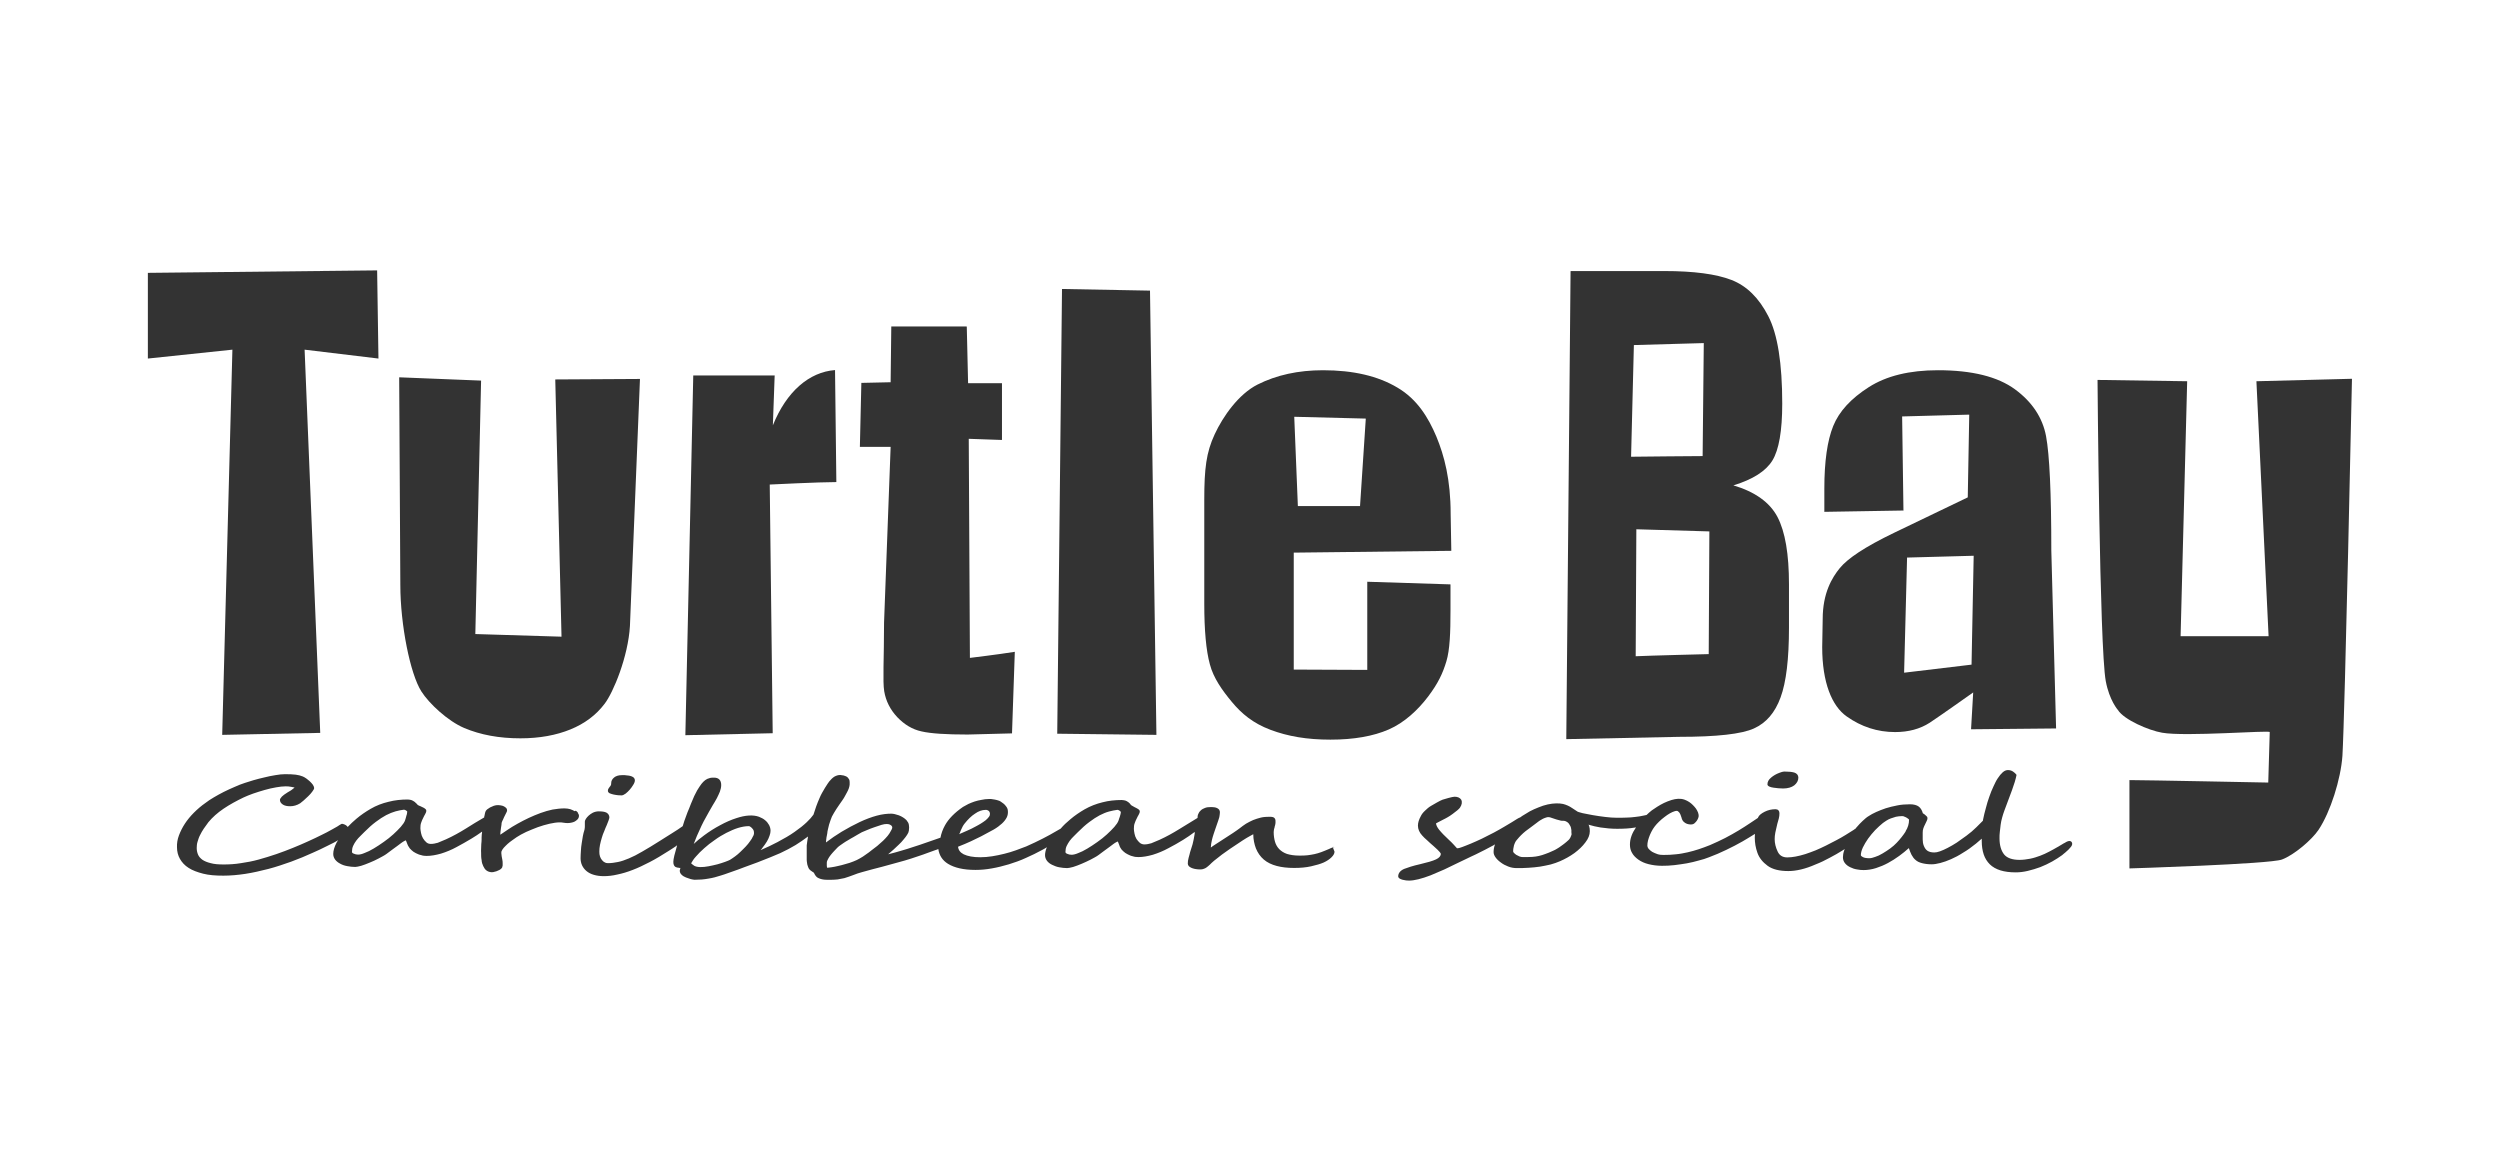
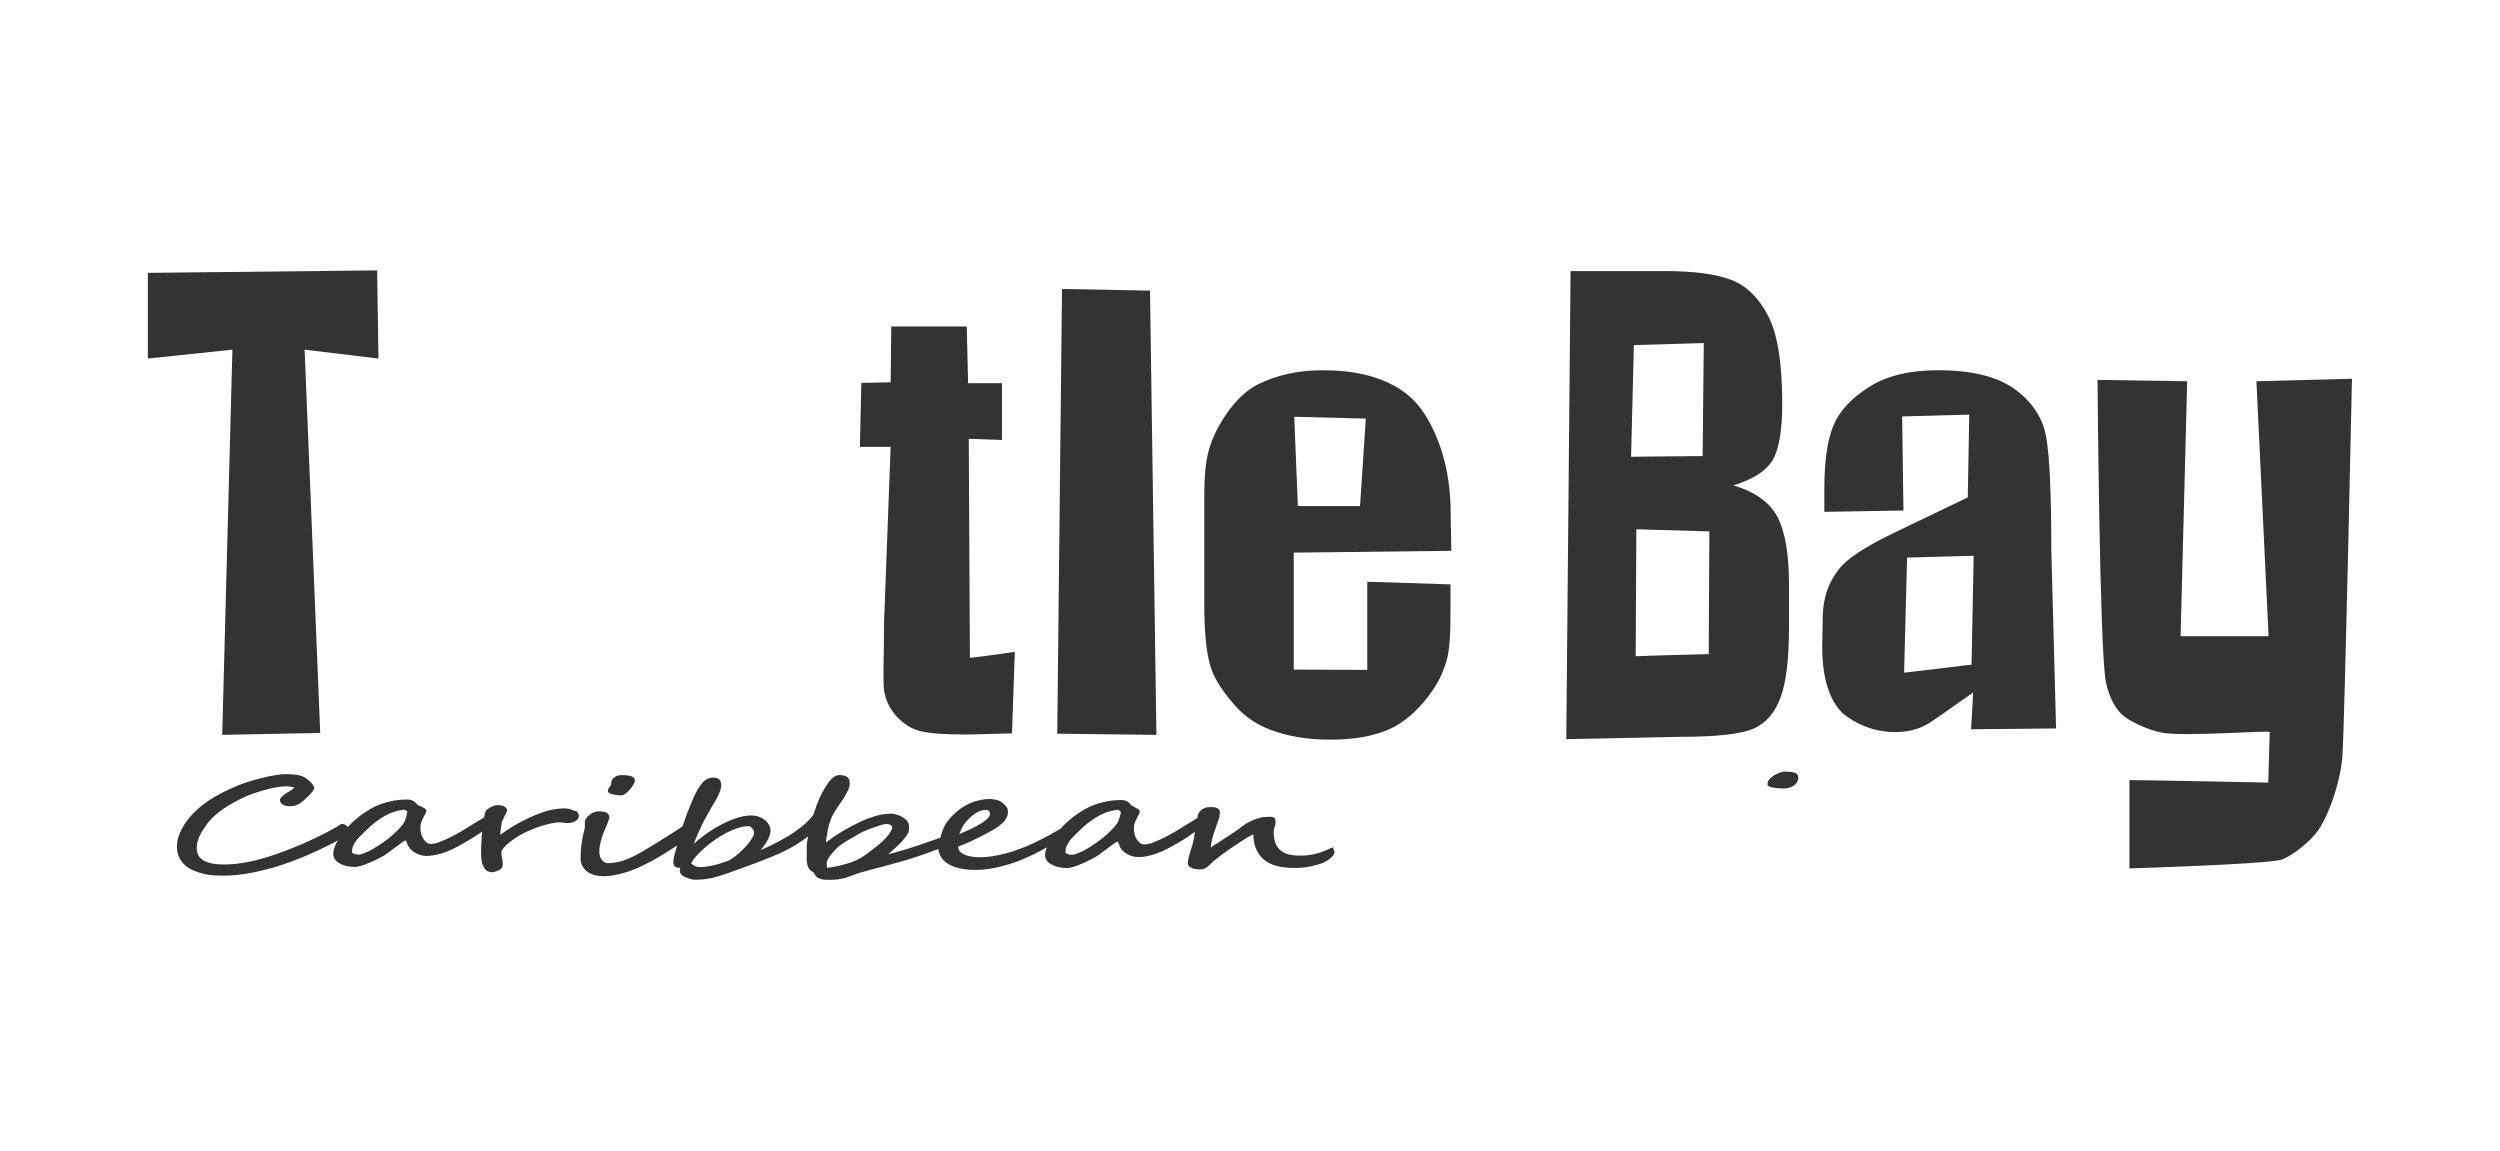
<svg xmlns="http://www.w3.org/2000/svg" id="Layer_1" viewBox="0 0 152 70">
  <defs>
    <style>.cls-1{fill:#333;}</style>
  </defs>
-   <path class="cls-1" d="M47.1,22.82l-.11,3.04c.83-2.06,2.21-3.24,3.78-3.36l.08,6.81c-1.04,0-4.05,.15-4.05,.15l.18,15.12-5.31,.12,.48-21.87s4.93,0,4.93,0Z" />
  <path class="cls-1" d="M58.78,19.86l.08,3.44h2.06s0,3.45,0,3.45l-2.02-.07,.07,13.32s1.75-.21,2.73-.37l-.17,4.96-2.7,.07c-1.31,0-2.24-.06-2.8-.19-.56-.12-1.05-.42-1.48-.87-.43-.46-.69-.98-.79-1.57-.1-.59-.01-2-.01-4.18l.4-10.68h-1.87l.09-3.89,1.78-.04,.04-3.39h4.57Z" />
  <path class="cls-1" d="M69.92,17.67l.39,27.01-6.03-.07,.29-27.04,5.35,.1Z" />
  <path class="cls-1" d="M88.24,33.49l-9.58,.11v7.11l4.47,.02v-5.36l5.06,.16v1.6c0,1.34-.04,2.38-.25,3.08-.22,.73-.5,1.33-1.11,2.14-.62,.82-1.45,1.59-2.39,2s-2.12,.62-3.55,.62-2.59-.2-3.65-.6-1.75-.98-2.34-1.69-1.12-1.45-1.34-2.29c-.23-.84-.34-2.07-.34-3.69v-6.32c0-1.89,.12-2.87,.63-3.97s1.46-2.45,2.61-3.03,2.48-.87,3.98-.87c1.84,0,3.34,.35,4.53,1.06,1.19,.7,1.87,1.81,2.36,2.97,.48,1.16,.87,2.61,.87,4.72l.04,2.23Zm-5.55-2.72l.35-5.32-4.35-.11,.22,5.43h3.77Z" />
  <path class="cls-1" d="M115.7,31.04l-4.78,.08v-1.42c0-1.64,.18-2.91,.54-3.8,.36-.89,1.08-1.67,2.16-2.36s2.48-1.03,4.21-1.03c2.07,0,3.63,.39,4.68,1.16s1.68,1.73,1.89,2.85c.21,1.12,.32,3.44,.32,6.95l.29,10.82-5.17,.05,.13-2.24s-2.06,1.46-2.64,1.84c-.59,.38-1.29,.57-2.11,.57-1.07,0-2.05-.32-2.94-.95-.9-.63-1.49-2.06-1.49-4.21l.03-1.71c0-1.59,.57-2.52,1.04-3.1,.48-.58,1.48-1.27,3.33-2.16,2.03-.98,4.45-2.14,4.45-2.14l.09-5.03-4.08,.11,.08,5.73Zm4.3,2.75l-4.05,.11-.18,7,4.1-.49,.13-6.62Z" />
  <path class="cls-1" d="M143,23.03s-.43,20.43-.58,22.92c-.1,1.43-.73,3.42-1.45,4.5-.4,.6-1.48,1.53-2.23,1.81s-9.27,.54-9.27,.54v-5.37c.94,0,8.44,.15,8.44,.15,0,0,.09-2.89,.09-3.07,0-.12-5.13,.29-6.54,.04-.82-.14-2.32-.79-2.69-1.38,0,0-.52-.58-.74-1.76-.38-2.03-.5-18.31-.5-18.31l5.45,.08-.4,15.5h5.35l-.74-15.5,5.82-.15Z" />
-   <path class="cls-1" d="M38.91,23.04l-.61,15.02c-.11,1.87-1.01,4.04-1.54,4.73-.52,.69-1.22,1.21-2.08,1.56-.86,.35-1.87,.54-3.04,.54-1.29,0-2.43-.21-3.42-.63s-2.13-1.48-2.6-2.22c-.68-1.06-1.28-4.06-1.28-6.47l-.07-12.63,4.98,.2-.35,15.41,5.24,.16-.38-15.64,5.16-.03Z" />
  <path class="cls-1" d="M95.51,16.48h5.68c1.79,0,3.15,.18,4.08,.54,.93,.36,1.67,1.09,2.24,2.2,.57,1.1,.85,2.88,.85,5.32,0,1.65-.2,2.81-.6,3.46-.4,.65-1.19,1.15-2.37,1.51,1.31,.39,2.21,1.03,2.68,1.92,.47,.9,.7,2.26,.7,4.1v2.62c0,1.92-.17,3.33-.51,4.25-.34,.93-.87,1.55-1.62,1.89s-2.25,.51-4.55,.51l-6.86,.14,.26-28.45Zm3.83,4.5l-.17,6.79c.24-.01,4.35-.04,4.35-.04l.07-6.87-4.25,.12Zm.15,11.2l-.04,7.72c.8-.04,4.44-.13,4.44-.13l.04-7.46s-3.6-.1-4.44-.13Z" />
  <path class="cls-1" d="M22.93,16.44l.08,5.36-4.49-.54,.95,23.3-5.96,.12,.62-23.42-5.14,.54v-5.21l13.93-.15Z" />
  <path class="cls-1" d="M34.94,49.32c-.07-.04-.15-.08-.26-.12-.1-.03-.23-.05-.36-.05-.23,0-.48,.03-.72,.07-.24,.05-.48,.12-.73,.21s-.48,.19-.72,.3-.46,.23-.68,.35c-.22,.12-.43,.25-.62,.38-.15,.1-.29,.2-.43,.29,0-.05,0-.11,.01-.18,.01-.08,.02-.15,.03-.23,.01-.07,.02-.14,.03-.19,.01-.07,.01-.1,.01-.12,0,0,0-.01,.02-.06,.01-.04,.04-.09,.06-.13,.02-.05,.05-.1,.07-.16,.03-.06,.05-.11,.08-.16s.05-.1,.07-.14c.02-.04,.03-.07,.03-.1,0-.03,0-.07-.02-.1-.01-.04-.05-.07-.1-.11-.04-.03-.1-.06-.16-.08s-.15-.03-.25-.04c-.1,0-.18,.01-.27,.04-.08,.03-.16,.07-.23,.1-.07,.04-.12,.08-.18,.12-.05,.05-.09,.09-.1,.13-.01,.03-.03,.08-.04,.14-.01,.06-.02,.12-.04,.18,0,.01,0,.03,0,.04-.38,.22-.76,.45-1.12,.68-.37,.23-.78,.46-1.2,.65-.18,.08-.35,.15-.5,.21-.14,.04-.28,.07-.42,.07-.11,0-.2-.03-.27-.09-.08-.07-.15-.15-.21-.25-.06-.1-.1-.21-.12-.32s-.04-.21-.04-.29c0-.13,.01-.25,.05-.35s.07-.2,.12-.28c.04-.09,.08-.16,.12-.23,.04-.07,.07-.14,.07-.21,0-.07-.07-.12-.1-.14-.04-.03-.1-.06-.17-.09-.06-.03-.12-.06-.18-.08-.07-.03-.08-.05-.09-.06-.03-.04-.06-.07-.1-.1-.03-.04-.07-.07-.12-.1s-.1-.06-.16-.08c-.06-.01-.13-.03-.21-.03-.4,0-.79,.04-1.17,.14-.38,.09-.75,.23-1.09,.43-.29,.17-.59,.37-.86,.6-.19,.16-.37,.33-.53,.5-.05-.08-.15-.15-.31-.19h-.03s-.03,0-.03,0c-.08,.04-.17,.1-.26,.16-.1,.06-.21,.12-.32,.18-.11,.06-.22,.12-.33,.18s-.21,.11-.32,.16c-.23,.12-.5,.24-.8,.38-.29,.13-.6,.27-.93,.4-.32,.13-.66,.26-1.01,.38-.35,.12-.71,.23-1.07,.33s-.72,.17-1.08,.22c-.36,.06-.71,.08-1.05,.08-.32,0-.58-.02-.79-.08-.21-.05-.38-.12-.51-.21-.12-.09-.21-.19-.26-.31s-.08-.25-.08-.4c0-.12,.01-.25,.05-.38s.08-.27,.15-.4c.07-.14,.14-.27,.23-.4s.18-.26,.28-.39c.24-.29,.55-.57,.92-.82,.37-.25,.79-.48,1.23-.69,.15-.07,.35-.15,.57-.23,.23-.08,.46-.15,.7-.22s.47-.12,.7-.16c.22-.04,.41-.06,.57-.06,.1,0,.22,0,.34,.03,.07,.01,.15,.03,.21,.04-.02,.02-.04,.04-.08,.07-.08,.07-.2,.15-.35,.23-.16,.1-.27,.18-.34,.25-.08,.09-.12,.15-.12,.2,0,.12,.06,.21,.18,.29,.11,.07,.26,.1,.44,.1,.21,0,.42-.06,.61-.18,.05-.04,.12-.1,.21-.17,.09-.08,.18-.17,.28-.26,.09-.09,.18-.18,.24-.27,.08-.1,.12-.18,.12-.23s-.03-.12-.08-.2c-.05-.07-.11-.13-.18-.2s-.15-.12-.22-.18c-.08-.05-.15-.1-.21-.12-.12-.05-.27-.09-.43-.11-.16-.02-.38-.03-.65-.03-.17,0-.37,.02-.59,.06-.23,.04-.46,.08-.68,.14-.23,.05-.45,.11-.66,.17-.21,.06-.38,.12-.51,.16-.21,.07-.43,.15-.64,.25-.21,.09-.43,.19-.65,.3s-.41,.22-.6,.33c-.19,.11-.37,.23-.51,.34-.26,.18-.49,.38-.7,.59s-.4,.44-.55,.67c-.15,.23-.27,.47-.36,.71-.09,.24-.13,.48-.12,.72,0,.26,.06,.5,.18,.71s.29,.4,.53,.55c.23,.15,.53,.26,.88,.35s.76,.12,1.23,.12c.43,0,.88-.04,1.34-.11,.46-.07,.93-.18,1.4-.3,.46-.12,.93-.28,1.38-.44,.46-.17,.9-.35,1.31-.54,.13-.06,.27-.12,.42-.19,.15-.07,.3-.14,.45-.22,.15-.07,.29-.15,.42-.21,.1-.05,.18-.1,.26-.15-.04,.05-.07,.11-.1,.16-.13,.25-.2,.48-.2,.68,0,.13,.04,.24,.12,.35,.08,.1,.18,.18,.3,.24,.12,.07,.26,.12,.43,.15,.16,.03,.32,.05,.49,.05,.08,0,.2-.03,.36-.07,.15-.05,.33-.11,.51-.19,.18-.07,.37-.16,.56-.26,.18-.1,.35-.18,.48-.28,.04-.03,.1-.07,.16-.12s.14-.1,.23-.17c.08-.06,.17-.12,.26-.19s.17-.12,.24-.18c.07-.05,.14-.1,.19-.12,.05-.03,.07-.04,.07-.04,0,0,0,0,.01,.01,.01,.02,.04,.05,.05,.1s.04,.09,.05,.13c.02,.05,.04,.1,.07,.14,.04,.08,.1,.15,.18,.22,.07,.07,.16,.13,.26,.18,.1,.05,.21,.1,.32,.12,.11,.04,.23,.05,.34,.05,.26,0,.55-.05,.87-.14,.32-.1,.64-.23,.95-.4,.3-.16,.6-.33,.9-.51,.22-.13,.44-.28,.65-.43,0,.07-.01,.12-.02,.18,0,.07-.01,.13-.01,.18,0,.01,0,.07,0,.14,0,.08-.01,.17-.02,.26s0,.2-.01,.29,0,.17,0,.22c0,.17,0,.32,.03,.46,.01,.15,.05,.27,.1,.37,.05,.11,.11,.2,.19,.26s.18,.1,.3,.11h0c.07,0,.14,0,.21-.03,.07-.01,.14-.04,.2-.07,.06-.02,.11-.05,.15-.08,.05-.04,.08-.07,.1-.11,.01-.04,.02-.08,.03-.12,0-.04,0-.08,0-.12,0-.07,0-.15-.02-.23-.01-.07-.03-.15-.04-.21-.01-.07-.02-.13-.02-.18s0-.09,.01-.12c.03-.07,.07-.14,.14-.22,.07-.08,.15-.15,.23-.23,.09-.08,.18-.15,.28-.22,.1-.07,.19-.13,.27-.19,.15-.1,.35-.21,.58-.32,.23-.1,.47-.2,.71-.29s.48-.15,.72-.21c.23-.05,.43-.08,.59-.08,.08,0,.16,0,.25,.02,.19,.03,.31,.03,.46,0,.08-.01,.15-.04,.22-.07,.07-.04,.12-.08,.18-.14,.05-.06,.08-.13,.08-.22,0-.04-.02-.1-.06-.15,0-.05-.06-.1-.13-.15Zm-10.19,.13s-.02,.1-.04,.14c-.01,.05-.03,.1-.04,.15l-.04,.13c-.04,.12-.13,.25-.26,.4-.13,.15-.29,.3-.46,.46s-.37,.31-.58,.46-.41,.28-.61,.4-.38,.21-.55,.27c-.16,.07-.29,.1-.4,.1-.1,0-.18-.02-.27-.06-.1-.04-.1-.08-.1-.12,0-.12,.02-.24,.07-.35,.05-.12,.12-.22,.19-.32,.08-.1,.16-.2,.25-.28,.09-.09,.17-.17,.24-.24,.24-.24,.47-.45,.7-.62,.22-.17,.43-.3,.63-.41,.2-.1,.39-.18,.57-.23s.35-.08,.5-.1h0s.06,0,.09,.02,.06,.04,.08,.05c.02,.02,.04,.04,.04,.05,0,0,0,.01,0,.02-.01,.02-.01,.04-.02,.08Z" />
  <path class="cls-1" d="M37.09,48.24c.07,.03,.14,.05,.23,.07,.09,.01,.18,.04,.26,.04,.09,.01,.16,.01,.21,.01,.07,0,.15-.04,.25-.11,.09-.07,.17-.15,.25-.24s.15-.19,.21-.29c.07-.11,.1-.2,.1-.27,0-.09-.04-.16-.12-.21-.07-.04-.15-.07-.23-.08-.08-.01-.17-.02-.26-.03-.08,0-.15,0-.19,0-.19,0-.35,.05-.46,.14-.12,.1-.18,.21-.18,.35,0,.04,0,.08-.02,.12-.02,.04-.04,.07-.07,.1-.03,.04-.05,.07-.07,.1-.03,.04-.04,.09-.04,.14,0,.06,.03,.12,.14,.17Z" />
  <path class="cls-1" d="M81.15,51.5s-.07,0-.11,.02l-.11,.04s-.09,.04-.13,.06c-.18,.08-.34,.14-.47,.19-.14,.05-.27,.09-.41,.12-.13,.03-.27,.05-.42,.07s-.32,.02-.51,.02c-.29,0-.54-.04-.74-.1-.2-.07-.35-.17-.47-.29-.12-.12-.21-.28-.26-.45-.05-.18-.08-.37-.08-.59,0,0,0-.03,.01-.1,0-.05,.02-.11,.04-.17,.01-.06,.02-.11,.04-.16,.01-.06,.02-.1,.02-.12v-.06s0-.04,0-.07c0-.07-.02-.13-.07-.18-.05-.05-.14-.07-.29-.07-.18,0-.36,.01-.53,.05-.16,.04-.32,.09-.47,.15-.14,.06-.29,.14-.43,.22-.13,.09-.27,.18-.4,.29-.1,.07-.23,.17-.4,.28s-.35,.23-.54,.35c-.18,.12-.37,.24-.54,.35-.1,.07-.19,.12-.26,.18,0-.04,0-.07,.01-.1,0-.07,.01-.15,.03-.23,.01-.08,.04-.18,.07-.3,.03-.12,.09-.27,.15-.46,.04-.1,.07-.19,.1-.29,.03-.1,.06-.18,.09-.26,.02-.07,.04-.14,.06-.19,.02-.08,.02-.09,.02-.1,0-.02,0-.05,.01-.08,0-.04,.01-.08,.01-.12s0-.08-.02-.12c-.01-.04-.04-.08-.1-.12-.04-.03-.1-.05-.17-.07-.07-.01-.15-.02-.25-.02-.14,0-.26,.01-.36,.05s-.19,.08-.26,.15c-.07,.06-.12,.13-.15,.21-.04,.08-.05,.16-.05,.25h0c-.37,.23-.74,.46-1.11,.68-.37,.23-.78,.46-1.2,.65-.18,.08-.35,.15-.5,.21-.14,.04-.28,.07-.42,.07-.1,0-.19-.03-.27-.09-.08-.07-.15-.15-.21-.24-.06-.1-.1-.21-.12-.32s-.04-.21-.04-.29c0-.13,.01-.25,.05-.35s.07-.2,.12-.28c.04-.09,.08-.16,.12-.23,.04-.07,.07-.14,.07-.21,0-.07-.07-.12-.1-.14-.05-.03-.1-.06-.16-.09h-.01c-.06-.04-.11-.06-.16-.09-.07-.03-.08-.05-.09-.06h-.01s-.05-.07-.08-.1c-.04-.04-.07-.07-.12-.1-.04-.03-.1-.06-.16-.08-.07-.01-.13-.03-.21-.03-.4,0-.79,.04-1.17,.14-.37,.09-.74,.23-1.09,.43-.29,.17-.59,.37-.86,.6-.22,.18-.42,.37-.59,.57l-.21,.12c-.29,.17-.59,.34-.89,.49-.29,.15-.63,.31-.99,.47-.2,.08-.41,.16-.64,.24-.22,.08-.46,.15-.7,.21-.24,.06-.48,.11-.73,.15s-.49,.06-.73,.06c-.43,0-.76-.06-1.01-.18-.21-.11-.32-.26-.34-.46,.3-.12,.57-.23,.78-.33,.23-.11,.43-.21,.62-.3,.29-.15,.55-.29,.76-.41,.21-.12,.38-.25,.51-.37s.23-.25,.29-.37c.06-.12,.08-.25,.07-.38,0-.12-.05-.23-.13-.32-.07-.1-.18-.18-.3-.26-.04-.03-.1-.06-.18-.08-.07-.02-.14-.04-.21-.05-.07-.01-.14-.02-.2-.03-.06,0-.11,0-.15,0-.15,0-.29,.02-.43,.05-.14,.02-.29,.06-.42,.1-.13,.04-.26,.1-.38,.15-.12,.06-.23,.12-.33,.18-.51,.35-.88,.73-1.09,1.11-.14,.25-.23,.5-.28,.76l-.49,.17c-.24,.08-.49,.17-.75,.26-.26,.08-.51,.17-.77,.25-.25,.08-.51,.15-.75,.22-.15,.04-.29,.08-.42,.11l.02-.02c.1-.08,.2-.17,.3-.26s.21-.2,.32-.3c.11-.1,.21-.21,.29-.31,.09-.1,.16-.2,.22-.29,.07-.1,.1-.18,.11-.26,.02-.14,.02-.26,0-.35-.01-.1-.07-.19-.15-.29-.12-.12-.28-.22-.46-.29-.18-.06-.33-.1-.46-.1-.25,0-.55,.03-.88,.12-.33,.09-.68,.22-1.04,.39s-.73,.37-1.1,.59c-.33,.2-.65,.42-.95,.65h0c0-.08,.01-.14,.02-.21s.01-.13,.03-.19c.01-.07,.02-.12,.03-.16,0-.07,.02-.15,.04-.24,.02-.1,.05-.19,.07-.29,.03-.1,.06-.19,.09-.27,.03-.09,.06-.15,.08-.21,.07-.13,.16-.29,.27-.46,.12-.17,.23-.35,.35-.51s.21-.35,.3-.51,.15-.33,.16-.47c0-.04,0-.09,0-.15,0-.07-.01-.13-.05-.19-.04-.07-.09-.12-.17-.16s-.19-.07-.34-.08h-.03c-.12,0-.23,.04-.34,.1-.11,.07-.21,.17-.31,.29-.02,.02-.05,.07-.1,.14-.05,.07-.1,.15-.16,.25s-.12,.2-.18,.31c-.06,.11-.11,.21-.15,.31-.15,.34-.27,.68-.37,1.01-.1,.14-.23,.29-.41,.46-.2,.19-.45,.39-.74,.59-.29,.21-.65,.41-1.04,.62-.31,.16-.65,.33-1.03,.49,.05-.05,.1-.11,.13-.16,.1-.13,.19-.25,.26-.37,.07-.12,.12-.23,.16-.35,.04-.11,.06-.21,.06-.3,0-.12-.03-.23-.09-.35-.06-.11-.14-.21-.24-.29-.1-.09-.23-.15-.37-.21-.36-.13-.83-.1-1.37,.08-.32,.1-.66,.25-.99,.43-.34,.18-.67,.39-.98,.62-.23,.17-.44,.34-.63,.52,.07-.18,.13-.33,.19-.48,.1-.23,.19-.43,.28-.62,.09-.18,.17-.35,.25-.48,.08-.15,.15-.27,.21-.38,.07-.13,.15-.27,.23-.4s.16-.26,.24-.41c.07-.14,.14-.28,.19-.41,.05-.14,.08-.27,.08-.4,0-.29-.15-.45-.43-.45-.1,0-.2,0-.28,.03-.09,.02-.18,.06-.26,.12-.08,.06-.16,.14-.23,.23s-.16,.23-.26,.39c-.05,.1-.11,.21-.18,.35-.07,.15-.13,.3-.2,.47s-.13,.35-.21,.52c-.07,.19-.13,.36-.19,.52-.04,.11-.07,.21-.1,.32-.1,.07-.2,.14-.29,.2l-.36,.23c-.11,.07-.23,.15-.35,.22s-.24,.15-.38,.24c-.41,.26-.77,.48-1.07,.65-.3,.18-.58,.32-.82,.42-.24,.1-.46,.18-.67,.22-.2,.04-.4,.07-.6,.07-.07,0-.14-.01-.2-.05-.07-.03-.12-.08-.17-.14-.05-.06-.09-.13-.12-.22s-.04-.18-.04-.29c0-.13,.01-.26,.04-.41s.07-.29,.11-.43,.09-.28,.15-.41c.05-.13,.1-.26,.15-.36,.04-.11,.08-.21,.11-.28,.04-.12,.05-.16,.05-.18,0-.18-.1-.26-.19-.31-.11-.05-.26-.07-.46-.07-.12,0-.24,.03-.35,.08-.1,.05-.18,.11-.26,.18s-.12,.13-.17,.2c-.04,.07-.06,.12-.06,.16v.12s0,.1,0,.15c0,.05,0,.1-.01,.15,0,.05-.02,.1-.03,.14-.03,.08-.05,.18-.08,.32-.02,.13-.04,.28-.07,.43s-.04,.32-.05,.47c-.01,.16-.02,.31-.02,.45,0,.15,.03,.3,.09,.43,.06,.13,.15,.25,.27,.35,.12,.1,.27,.18,.45,.23,.17,.05,.37,.08,.6,.08,.26,0,.54-.03,.83-.1,.29-.06,.6-.15,.93-.28,.32-.12,.67-.29,1.04-.48,.37-.19,.76-.43,1.17-.69,.12-.08,.26-.16,.4-.26,.03-.02,.06-.04,.09-.07-.01,.07-.04,.12-.05,.19-.04,.16-.08,.31-.12,.44-.04,.17-.06,.29-.06,.38s.01,.16,.04,.21c.02,.04,.05,.07,.09,.1,.03,.01,.07,.03,.12,.04,.04,0,.08,.01,.12,.02,.02,0,.04,0,.06,0l-.04,.16h0c0,.1,.04,.19,.12,.26,.07,.07,.16,.12,.26,.16s.2,.07,.29,.1c.1,.02,.18,.04,.23,.04,.29,0,.57-.02,.84-.07,.26-.04,.52-.11,.76-.19h0s.02,0,.22-.07c.13-.04,.3-.1,.51-.18,.21-.07,.45-.16,.71-.26,.26-.1,.53-.2,.79-.29,.26-.1,.52-.2,.76-.3,.24-.1,.46-.19,.62-.26,.34-.16,.65-.32,.93-.49,.27-.17,.52-.34,.73-.5,0,0,.02-.01,.03-.02-.03,.18-.06,.36-.08,.54,0,.05,0,.1,0,.17,0,.07,0,.12,0,.19s0,.13,0,.19v.16c0,.05,0,.11,0,.17,0,.06,.01,.12,.02,.18,0,.06,.02,.12,.04,.18,.02,.06,.04,.12,.07,.17,.03,.04,.06,.08,.1,.11s.07,.05,.1,.07,.07,.04,.09,.06c.01,0,.02,.02,.03,.04,.03,.07,.07,.13,.11,.18,.04,.05,.1,.1,.16,.12,.06,.03,.13,.05,.21,.07s.18,.03,.29,.03h.23c.1,0,.18,0,.29-.01,.1,0,.2-.02,.29-.04s.18-.03,.26-.05c.19-.06,.37-.12,.55-.19,.17-.07,.35-.13,.54-.18,.22-.06,.43-.12,.62-.17l.58-.15c.2-.05,.4-.11,.62-.17,.22-.06,.48-.13,.76-.21,.11-.03,.24-.07,.39-.12,.15-.05,.31-.1,.48-.16s.34-.11,.51-.18c.17-.06,.32-.12,.47-.17,.07-.02,.13-.04,.19-.07,.06,.39,.25,.69,.59,.9,.39,.24,.95,.37,1.65,.37h.04c.31,0,.64-.03,.97-.09,.35-.06,.7-.15,1.04-.25,.35-.11,.7-.23,1.04-.39,.34-.15,.67-.31,.98-.48,.1-.05,.2-.11,.29-.17-.07,.18-.11,.34-.11,.48,0,.13,.04,.24,.12,.35,.08,.1,.18,.18,.31,.24s.26,.12,.43,.15,.32,.05,.49,.05c.08,0,.2-.03,.36-.07,.15-.05,.33-.11,.51-.19,.18-.08,.37-.16,.56-.26,.18-.1,.35-.18,.48-.28,.04-.03,.1-.07,.16-.12,.07-.05,.14-.1,.23-.17,.08-.06,.17-.12,.26-.19,.09-.07,.17-.12,.24-.18,.07-.05,.14-.1,.19-.12,.05-.03,.07-.04,.07-.04,0,0,0,0,.01,.01,.01,.02,.04,.05,.05,.1,.01,.04,.04,.09,.05,.13,.01,.05,.04,.1,.06,.14,.04,.08,.1,.15,.18,.22,.07,.07,.16,.13,.26,.18,.1,.05,.2,.1,.31,.12,.11,.04,.23,.05,.35,.05,.26,0,.55-.05,.87-.14,.32-.1,.64-.23,.95-.4,.31-.16,.61-.33,.9-.51,.24-.15,.48-.31,.7-.48v.1c-.04,.25-.08,.47-.13,.65-.05,.18-.1,.34-.15,.48-.01,.04-.03,.1-.04,.16s-.04,.12-.05,.18c-.01,.07-.03,.12-.04,.19,0,.06-.01,.12-.01,.17s.02,.1,.06,.15c.04,.04,.09,.07,.15,.1,.06,.03,.13,.05,.22,.07,.08,.01,.17,.03,.26,.03,.1,0,.19,0,.26-.03,.07-.02,.14-.05,.2-.1,.06-.04,.12-.1,.19-.16,.07-.07,.15-.15,.26-.24,.06-.05,.15-.12,.28-.22,.12-.1,.27-.21,.43-.32,.16-.12,.33-.23,.51-.35,.17-.12,.35-.23,.51-.34,.17-.11,.32-.2,.45-.27,.08-.04,.15-.08,.2-.11,0,.32,.07,.62,.16,.86,.11,.27,.27,.5,.48,.68,.21,.18,.48,.31,.79,.39,.3,.08,.65,.12,1.05,.12s.73-.03,1.04-.1c.3-.07,.56-.14,.76-.23s.37-.21,.48-.32c.12-.12,.18-.23,.18-.34l-.09-.23h-.01v-.06Zm-35.37-.65c-.04,.1-.1,.2-.18,.3-.07,.11-.16,.21-.26,.32-.1,.11-.21,.21-.32,.32s-.22,.2-.33,.28-.21,.15-.31,.21c-.06,.03-.15,.07-.29,.12-.14,.05-.29,.1-.47,.15-.18,.04-.35,.09-.54,.12-.37,.07-.69,.07-.87-.03-.07-.05-.14-.1-.19-.15,.07-.12,.15-.26,.29-.41,.14-.16,.31-.34,.51-.51,.19-.17,.4-.34,.64-.5,.23-.17,.47-.31,.7-.43,.24-.12,.48-.23,.71-.3,.23-.07,.45-.11,.65-.11,.02,0,.06,0,.09,.03,.04,.02,.07,.05,.11,.09,.04,.04,.07,.08,.09,.12,.02,.04,.03,.09,.03,.13,.01,.07,0,.15-.05,.24Zm7.92,.26c-.11,.1-.23,.21-.36,.32-.11,.09-.23,.18-.34,.26-.12,.1-.23,.18-.35,.26-.12,.09-.24,.17-.37,.24-.12,.07-.26,.14-.4,.19-.15,.06-.3,.11-.46,.15-.16,.05-.32,.09-.46,.12-.15,.04-.29,.06-.41,.08-.11,.01-.19,.03-.26,.03h0s-.02-.08-.02-.12c0-.04,0-.08,0-.12v-.07c0-.08,.04-.15,.08-.23s.1-.16,.16-.24c.07-.08,.13-.16,.2-.23,.07-.07,.14-.15,.2-.21,.03-.03,.07-.07,.14-.12s.15-.1,.23-.16c.09-.06,.18-.12,.29-.18,.1-.07,.21-.12,.31-.18s.2-.12,.29-.17,.17-.1,.23-.13c.07-.03,.17-.07,.31-.13s.29-.12,.44-.17,.31-.1,.45-.15c.13-.04,.23-.05,.31-.05h.01c.07,0,.12,.01,.17,.03,.04,.02,.08,.04,.1,.06,.02,.02,.04,.04,.05,.07s.01,.04,.01,.04c0,.07-.04,.15-.09,.23-.05,.1-.11,.19-.19,.29-.09,.1-.18,.21-.29,.31Zm4.65-.44c.02-.07,.05-.14,.08-.21,.03-.07,.07-.14,.1-.21,.04-.07,.07-.12,.12-.18,.2-.25,.41-.46,.63-.6,.21-.15,.43-.23,.65-.23,.04,0,.07,0,.11,.02,.03,.01,.06,.03,.08,.05s.04,.04,.05,.07c.01,.03,.02,.07,.02,.09,0,.07-.01,.12-.06,.19-.05,.07-.12,.14-.2,.21-.09,.07-.18,.13-.29,.2-.11,.07-.21,.12-.32,.18-.16,.09-.34,.18-.53,.26l-.48,.21s.02-.02,.02-.04Zm9.79-1.21s-.02,.09-.04,.14c-.01,.05-.03,.1-.05,.15l-.04,.13c-.04,.12-.13,.25-.26,.4-.13,.15-.29,.3-.46,.46s-.37,.31-.58,.46-.41,.28-.61,.4c-.2,.12-.38,.21-.55,.27-.16,.07-.3,.1-.4,.1s-.18-.02-.27-.06c-.1-.04-.1-.09-.1-.12,0-.12,.02-.24,.07-.35,.05-.11,.12-.22,.19-.32,.08-.1,.16-.2,.25-.28,.09-.09,.17-.17,.24-.24,.24-.24,.47-.45,.7-.62,.22-.17,.43-.3,.63-.41,.2-.1,.38-.18,.57-.23,.18-.05,.35-.08,.5-.1h0s.06,0,.09,.02,.06,.04,.08,.05c.02,.02,.04,.04,.04,.05,0,0,0,.01,.01,.02,0,.02-.01,.04-.02,.08Z" />
  <path class="cls-1" d="M107.82,47.89c.21,.03,.41,.05,.59,.05,.29,0,.52-.07,.68-.19,.16-.13,.25-.29,.25-.47,0-.15-.09-.26-.25-.31-.14-.04-.34-.06-.59-.06-.04,0-.11,0-.32,.08-.19,.07-.36,.17-.5,.29-.15,.12-.22,.26-.22,.41,0,.12,.21,.18,.37,.2Z" />
-   <path class="cls-1" d="M125.77,51.14s-.05,0-.14,.05c-.05,.03-.11,.07-.18,.1-.07,.04-.12,.08-.2,.12-.07,.04-.12,.08-.17,.1-.15,.09-.32,.18-.49,.27-.17,.09-.36,.18-.55,.25s-.4,.14-.61,.18c-.21,.04-.43,.07-.64,.07-.44,0-.76-.11-.94-.33-.18-.23-.28-.55-.28-.98,0-.12,0-.26,.02-.4,.01-.13,.03-.27,.05-.43,.02-.15,.05-.29,.09-.43,.04-.14,.08-.28,.13-.41,.18-.48,.34-.9,.47-1.26,.13-.35,.22-.65,.27-.9v-.03s-.01-.02-.01-.02c-.05-.07-.12-.12-.2-.18-.09-.06-.19-.09-.31-.09-.1,0-.21,.04-.32,.14-.1,.09-.2,.21-.29,.35-.1,.14-.18,.32-.27,.51-.09,.2-.18,.4-.25,.62-.08,.22-.15,.45-.21,.69-.07,.23-.12,.47-.17,.7,0,.02,0,.04-.01,.07-.12,.12-.25,.25-.4,.4-.17,.17-.37,.34-.6,.51-.21,.15-.4,.29-.59,.42-.19,.12-.37,.23-.55,.32-.17,.09-.33,.16-.47,.21-.13,.05-.25,.07-.35,.07-.18,0-.32-.04-.42-.11-.1-.07-.16-.17-.21-.29s-.07-.25-.07-.39c0-.15,0-.29,0-.42,0-.09,.01-.18,.04-.26,.03-.08,.06-.16,.1-.23s.07-.14,.1-.21c.04-.07,.05-.13,.05-.18s-.02-.09-.06-.12c-.03-.03-.06-.06-.1-.09-.03-.03-.07-.05-.1-.07-.02-.01-.02-.02-.02-.01-.05-.18-.13-.32-.25-.41-.12-.09-.3-.14-.53-.14-.27,0-.54,.02-.78,.07s-.48,.1-.69,.17c-.21,.07-.41,.15-.59,.23s-.34,.17-.46,.25c-.12,.07-.23,.17-.36,.29s-.25,.25-.37,.39c-.02,.02-.04,.04-.05,.07-.04,.02-.07,.04-.1,.07-.15,.1-.32,.2-.51,.32-.19,.12-.39,.23-.58,.33-.2,.11-.4,.21-.62,.32-.21,.1-.43,.21-.63,.29s-.42,.16-.63,.23c-.42,.13-.79,.2-1.09,.2-.29,0-.48-.12-.59-.36-.12-.25-.18-.51-.18-.75,0-.12,.01-.25,.04-.4s.07-.33,.12-.53c.03-.11,.06-.22,.09-.32,.03-.11,.04-.22,.04-.31,0-.17-.09-.26-.24-.26-.23,0-.45,.05-.65,.15s-.35,.21-.41,.35c0,0,0,.02-.01,.03-.13,.09-.29,.2-.48,.32-.21,.14-.44,.29-.69,.44s-.53,.31-.82,.46c-.29,.15-.6,.29-.92,.43-.23,.09-.46,.18-.68,.25s-.45,.14-.68,.19c-.23,.05-.47,.1-.71,.12-.24,.03-.51,.04-.77,.04-.12,0-.24-.01-.36-.05-.12-.04-.22-.09-.32-.14-.09-.06-.16-.12-.22-.19-.05-.07-.07-.12-.07-.18,0-.1,.01-.21,.04-.32s.07-.23,.12-.35c.05-.12,.11-.23,.18-.35,.07-.11,.15-.21,.23-.3s.19-.19,.3-.29c.12-.1,.23-.18,.34-.26s.22-.13,.32-.18c.1-.04,.18-.07,.26-.07,.05,0,.1,.04,.15,.1,.06,.08,.1,.19,.14,.32,0,.04,.03,.09,.05,.14,.03,.05,.06,.1,.11,.13,.04,.04,.1,.07,.17,.1,.07,.02,.15,.04,.24,.04,.07,0,.15-.02,.21-.07,.05-.04,.1-.1,.14-.15,.04-.06,.07-.11,.09-.17,.02-.06,.03-.1,.03-.13,0-.06-.01-.13-.04-.21s-.07-.15-.12-.23c-.05-.07-.12-.15-.19-.22-.07-.07-.15-.14-.23-.19-.09-.06-.18-.1-.28-.14-.25-.09-.52-.06-.79,.02-.15,.05-.32,.11-.46,.18-.15,.07-.28,.15-.41,.23-.12,.08-.23,.15-.33,.22-.12,.1-.22,.18-.32,.28-.07,.01-.13,.03-.19,.04-.16,.04-.33,.06-.5,.08s-.35,.04-.52,.04c-.36,.01-.79,.03-1.31-.04-.26-.03-.51-.07-.75-.11s-.44-.09-.62-.12c-.22-.06-.29-.08-.3-.09-.12-.08-.23-.15-.32-.21-.1-.07-.19-.12-.28-.16-.1-.04-.19-.08-.29-.1-.23-.05-.57-.05-.93,.03-.18,.04-.37,.1-.56,.18-.18,.07-.36,.15-.53,.24-.17,.1-.32,.19-.46,.28-.05,.04-.1,.07-.14,.1h-.01s-.04,0-.16,.08c-.07,.04-.18,.11-.32,.2-.15,.09-.31,.18-.47,.28-.16,.1-.37,.21-.62,.35-.24,.12-.48,.25-.73,.37-.24,.12-.47,.21-.67,.3-.21,.09-.38,.15-.53,.21-.27,.1-.3,.07-.32,.07-.04-.04-.1-.11-.18-.2-.09-.1-.2-.21-.32-.32-.12-.11-.23-.22-.33-.32-.1-.1-.18-.2-.25-.28-.12-.15-.18-.28-.19-.39,.04-.02,.09-.05,.15-.08,.07-.04,.17-.09,.27-.14,.12-.06,.22-.11,.3-.16,.09-.05,.16-.1,.23-.15l.07-.05c.21-.15,.39-.3,.44-.38,.12-.18,.14-.35,.07-.48-.07-.11-.21-.18-.4-.18-.13,0-.61,.14-.73,.18-.15,.05-.55,.29-.69,.37s-.26,.18-.38,.3c-.12,.11-.21,.23-.26,.34-.11,.2-.17,.39-.17,.57,0,.21,.09,.42,.26,.6,.08,.09,.18,.19,.3,.29,.12,.11,.24,.23,.4,.36,.4,.35,.43,.44,.43,.46,0,.14-.1,.25-.29,.34-.21,.1-.54,.19-.96,.29-.45,.1-.77,.21-.98,.29-.23,.1-.36,.26-.36,.45,0,.14,.21,.19,.27,.21,.15,.04,.28,.05,.39,.05,.32,0,.76-.11,1.31-.32,.27-.11,.55-.23,.84-.36,.28-.13,.58-.28,.89-.43,.13-.06,.28-.14,.46-.22,.18-.08,.36-.18,.55-.26,.19-.1,.37-.18,.56-.28s.35-.18,.51-.27c.04-.02,.08-.04,.11-.07-.06,.15-.09,.32-.09,.48,0,.1,.04,.21,.12,.32,.08,.11,.18,.21,.32,.31,.13,.1,.28,.18,.44,.24,.17,.07,.35,.1,.52,.1,.24,0,.48,0,.73-.02,.23-.01,.47-.04,.7-.07,.22-.04,.44-.08,.64-.13,.21-.06,.39-.12,.57-.2,.3-.13,.59-.29,.87-.49,.27-.2,.5-.42,.67-.65,.18-.23,.27-.46,.27-.68,0-.12-.01-.22-.04-.31-.01-.03-.02-.06-.04-.09,.23,.07,.48,.13,.73,.17,.34,.05,.67,.08,1.01,.08,.41,0,.76-.02,1.05-.07,.04,0,.07-.01,.1-.02-.24,.35-.37,.69-.37,1.04v.02c0,.18,.04,.35,.13,.5,.09,.16,.22,.29,.39,.41,.17,.12,.37,.21,.61,.27s.51,.1,.82,.1c.24,0,.5-.01,.75-.04,.26-.03,.51-.07,.76-.11,.25-.05,.49-.1,.72-.17,.23-.06,.44-.12,.63-.2,.35-.13,.7-.28,1.05-.45,.34-.16,.68-.34,.98-.51,.26-.15,.52-.31,.76-.46,0,.09-.01,.16-.01,.22,0,.32,.05,.62,.16,.93,.11,.31,.32,.57,.62,.79s.73,.32,1.26,.32c.48,0,1.04-.13,1.65-.4,.31-.12,.6-.26,.87-.41,.27-.14,.53-.29,.77-.44,.04-.03,.1-.06,.14-.09-.01,.03-.03,.07-.04,.1-.05,.15-.07,.29-.07,.4,0,.14,.04,.26,.13,.37,.08,.1,.19,.18,.32,.24,.12,.06,.26,.11,.4,.13,.14,.03,.28,.04,.41,.04,.24,0,.5-.04,.75-.12,.25-.08,.49-.18,.73-.31s.46-.27,.68-.43c.21-.15,.4-.31,.58-.47h.01c.05,.15,.1,.28,.16,.4,.07,.13,.15,.24,.25,.32,.1,.09,.23,.15,.39,.19,.15,.04,.35,.07,.59,.07,.15,0,.32-.03,.52-.08s.42-.13,.65-.23c.23-.1,.48-.23,.74-.4,.26-.15,.52-.34,.78-.55,.12-.1,.23-.2,.35-.3v.15c0,.3,.04,.57,.12,.81,.08,.24,.21,.44,.37,.6s.39,.29,.65,.37c.26,.08,.57,.12,.93,.12,.23,0,.48-.03,.73-.09,.26-.06,.51-.14,.76-.23,.25-.1,.49-.21,.72-.34s.43-.26,.61-.39c.05-.04,.11-.1,.18-.15,.07-.06,.13-.12,.2-.18,.07-.07,.12-.13,.16-.18,.05-.07,.07-.12,.07-.17,0-.11-.07-.18-.18-.18Zm-30.21-.47s-.01,.1-.04,.15c-.01,.05-.04,.1-.07,.15-.03,.05-.06,.09-.1,.12-.07,.06-.13,.12-.21,.18s-.15,.12-.23,.17c-.07,.06-.16,.11-.24,.16s-.17,.1-.25,.13c-.18,.08-.33,.15-.46,.19-.13,.05-.26,.09-.39,.12-.12,.03-.27,.05-.42,.06-.15,.01-.35,.01-.56,.01-.07,0-.14-.01-.21-.04s-.14-.07-.2-.1c-.06-.04-.1-.09-.14-.12-.04-.05-.04-.07-.04-.08,0-.05,0-.11,.01-.17,.01-.07,.03-.13,.04-.2,.02-.06,.04-.12,.07-.18s.06-.11,.1-.15c.09-.11,.18-.21,.26-.29,.09-.09,.18-.17,.28-.25,.1-.07,.2-.15,.31-.23s.23-.17,.36-.27c.06-.04,.12-.1,.19-.14,.07-.04,.13-.08,.19-.11s.12-.05,.18-.07c.05-.02,.1-.03,.15-.03s.12,.01,.27,.07c.13,.05,.3,.1,.51,.15h.02c.11,0,.21,0,.29,.05,.08,.04,.15,.1,.19,.18,.05,.07,.09,.15,.1,.23,.02,.08,.03,.16,.02,.23,.01,.02,0,.05,0,.1Zm20.3-.11c-.15,.23-.33,.46-.54,.68-.11,.12-.24,.23-.4,.35-.15,.11-.31,.21-.46,.3-.16,.1-.3,.16-.45,.21-.14,.05-.25,.08-.35,.08-.17,0-.31-.02-.4-.07-.08-.04-.12-.08-.12-.12,0-.13,.04-.28,.12-.46,.09-.18,.19-.36,.32-.54,.13-.18,.28-.36,.43-.52,.16-.16,.32-.31,.47-.43,.07-.04,.13-.1,.22-.15,.08-.05,.17-.1,.26-.13s.2-.07,.31-.1c.11-.02,.23-.04,.36-.04,.04,0,.1,0,.15,.03,.05,.02,.11,.04,.15,.07,.04,.03,.08,.05,.11,.08,.03,.02,.03,.04,.03,.04,0,.25-.07,.48-.21,.7Z" />
</svg>